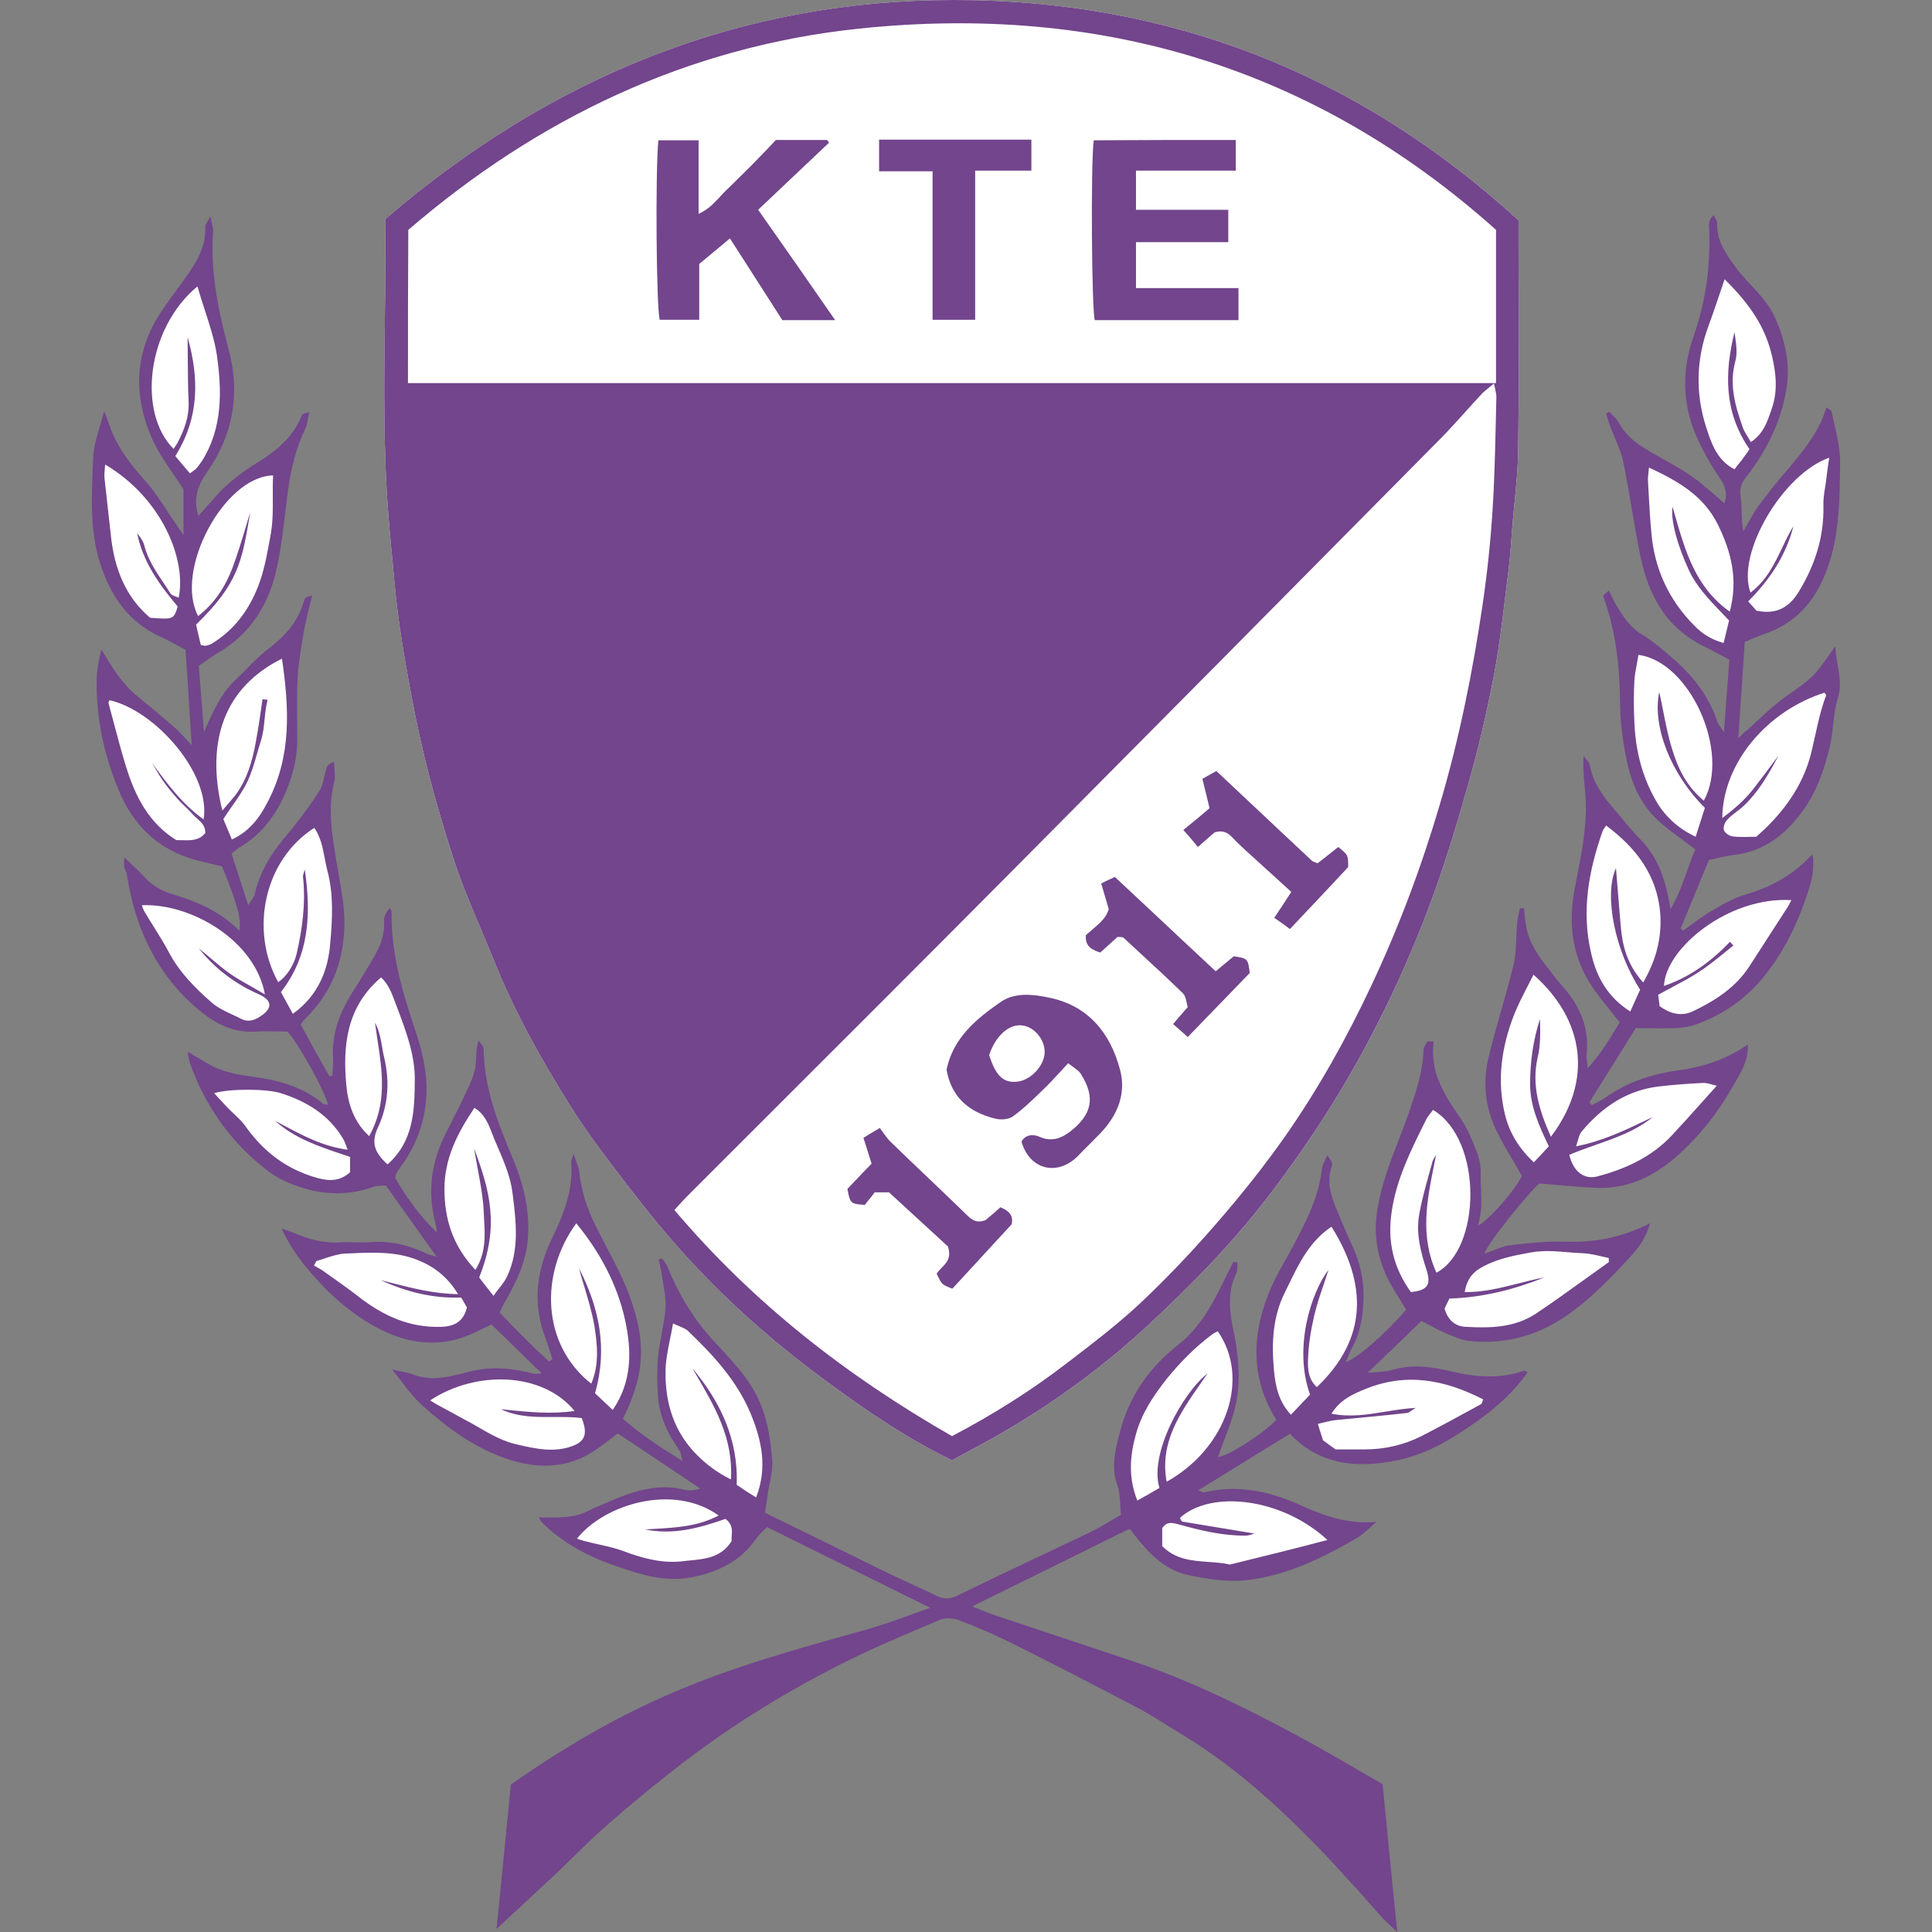
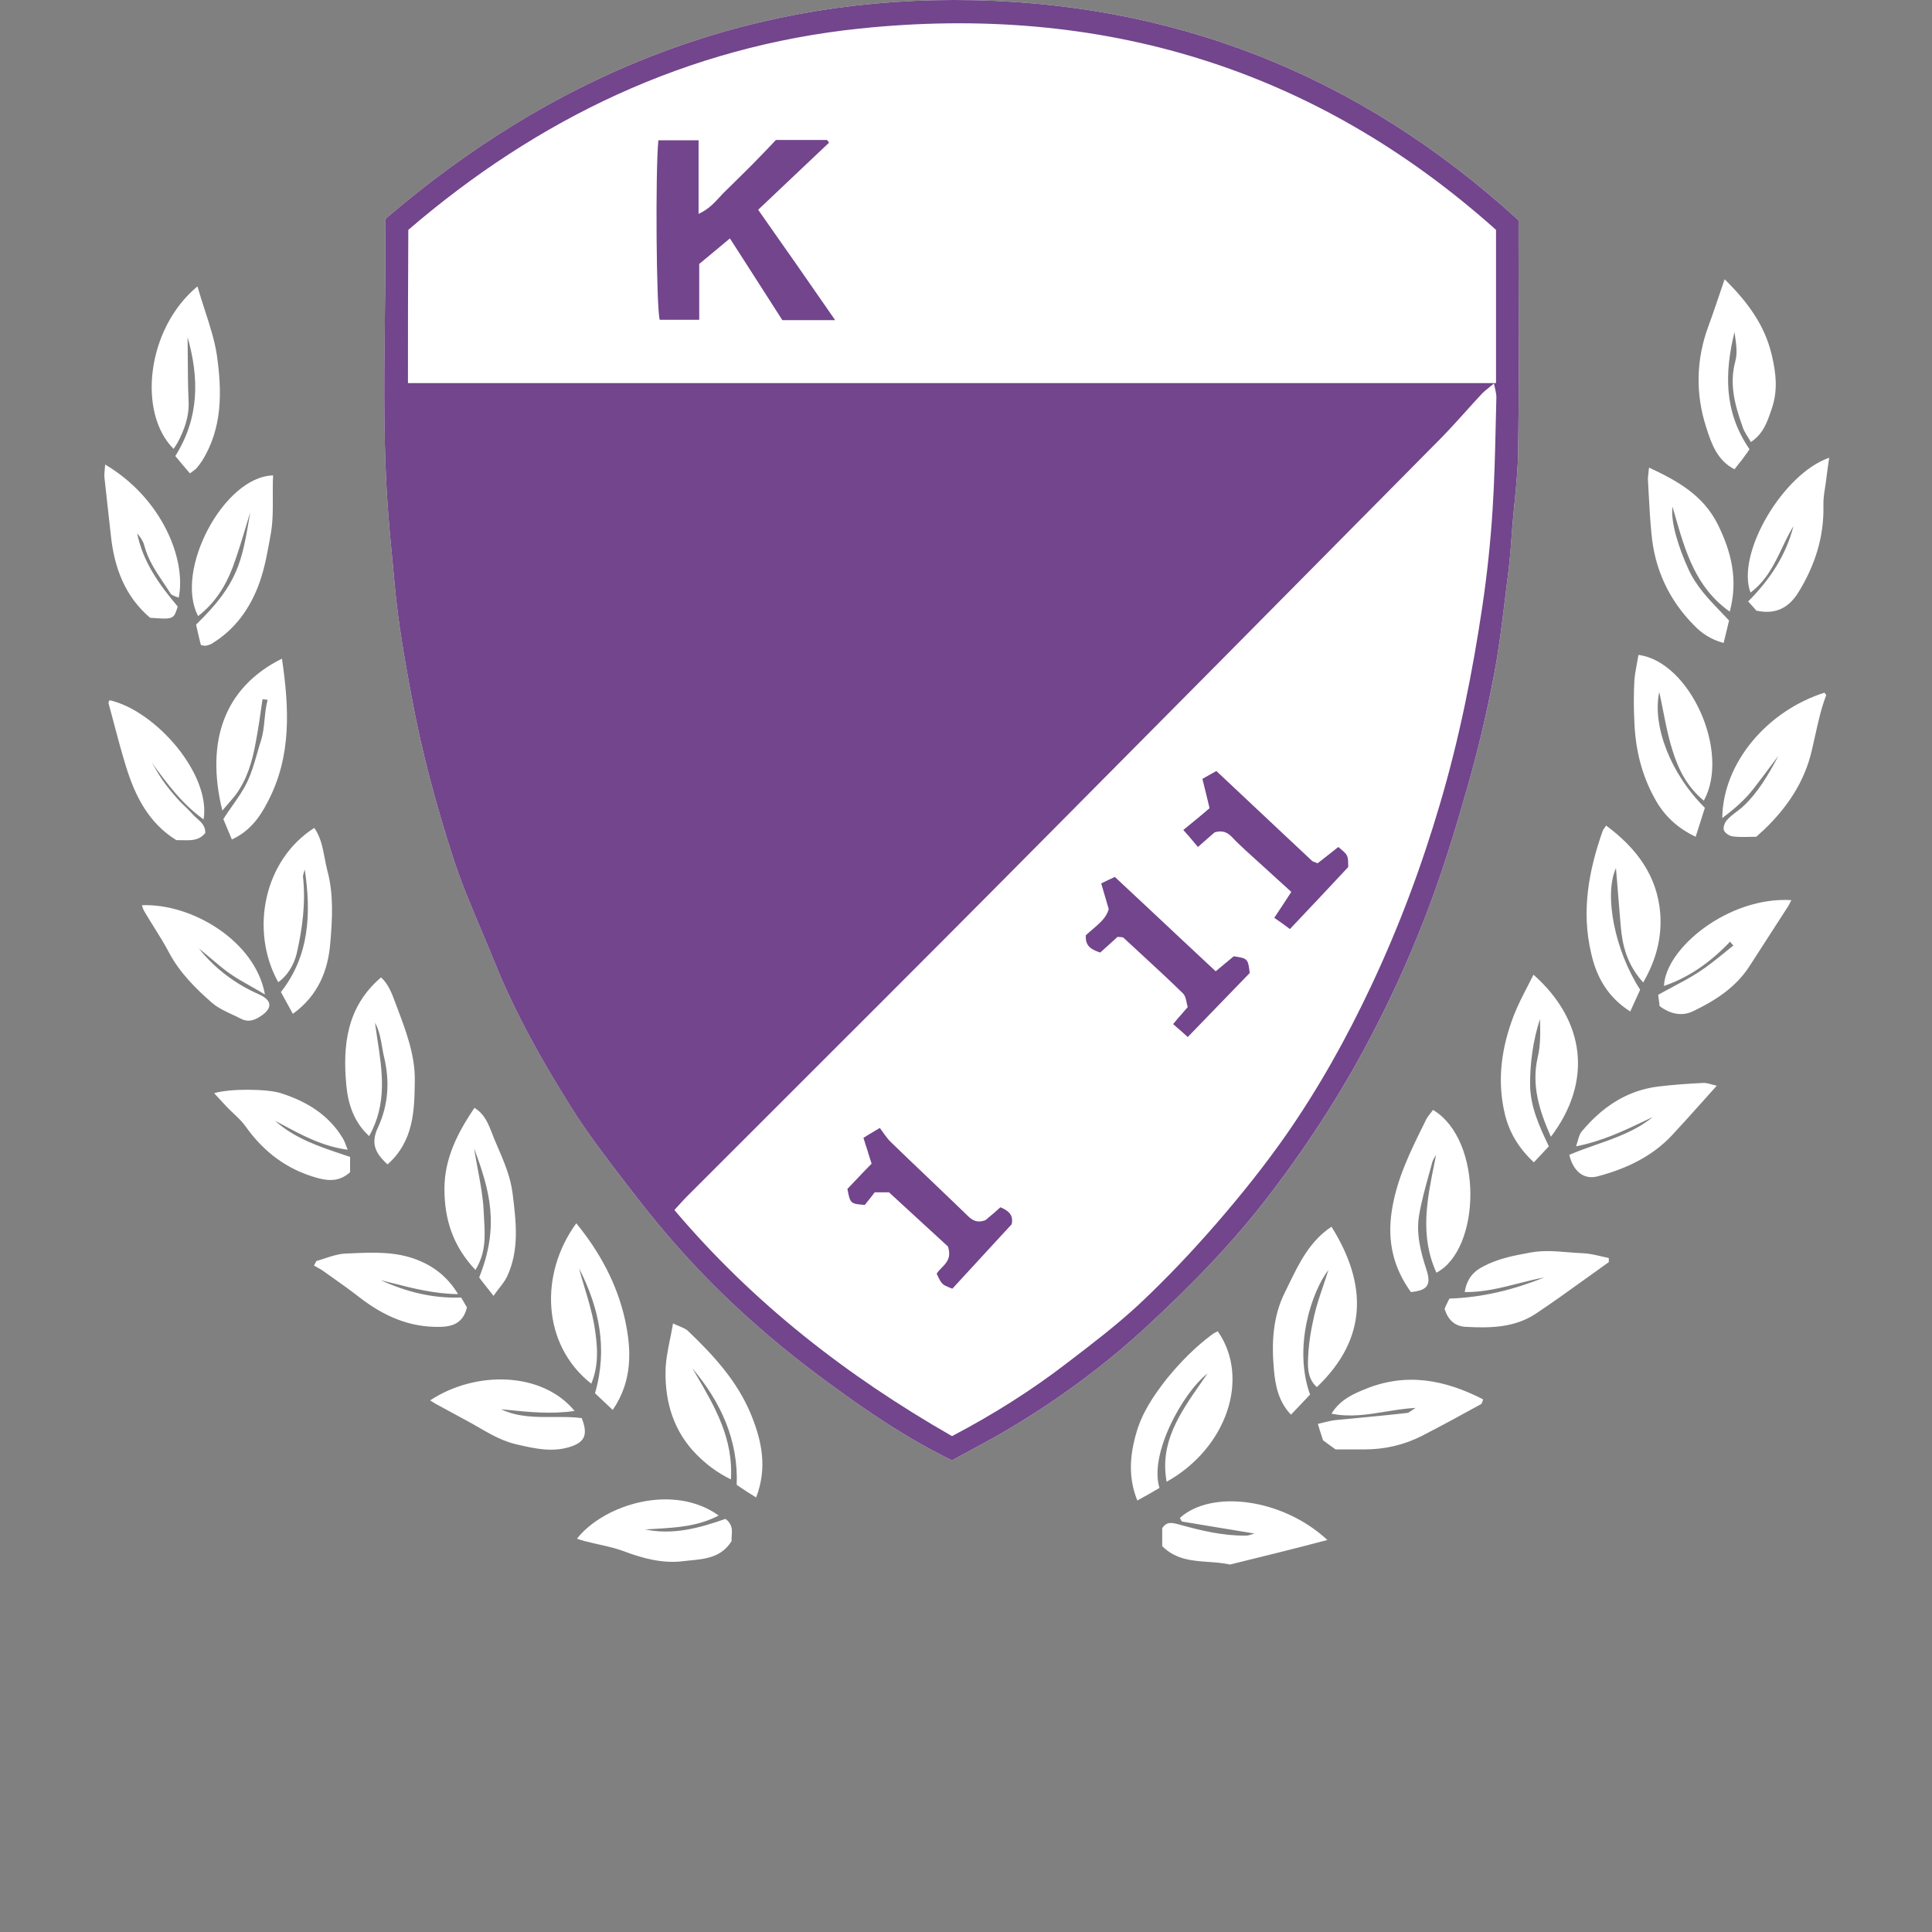
<svg xmlns="http://www.w3.org/2000/svg" width="50" height="50" viewBox="0 0 50 50" fill="none">
  <rect x="0" y="0" width="50" height="50" fill="#808080" stroke="none" />
  <path fill-rule="evenodd" clip-rule="evenodd" d="M9.995 5.65C14.244 2.01 19.11 0 24.691 0C30.254 0 35.138 1.895 39.299 5.702V6.35L39.302 7.679C39.306 9 39.31 10.321 39.291 11.643C39.285 12.108 39.239 12.573 39.194 13.036L39.194 13.042L39.166 13.334C39.157 13.423 39.149 13.512 39.142 13.6L39.132 13.723C39.105 14.084 39.079 14.446 39.035 14.807L39 15.081L38.953 15.468L38.952 15.473C38.871 16.141 38.79 16.807 38.665 17.469C38.48 18.447 38.25 19.416 37.977 20.368C37.677 21.426 37.36 22.475 36.972 23.497C36.584 24.52 36.143 25.533 35.641 26.512C34.856 28.063 33.922 29.526 32.864 30.91C31.894 32.188 30.774 33.316 29.61 34.391C28.447 35.457 27.16 36.383 25.784 37.167C25.484 37.335 25.184 37.497 24.88 37.662L24.638 37.793C23.519 37.247 22.505 36.568 21.508 35.836C20.186 34.876 18.952 33.809 17.841 32.602C17.259 31.976 16.721 31.306 16.201 30.628C15.707 29.984 15.214 29.341 14.782 28.653C14.032 27.463 13.345 26.238 12.816 24.934C12.701 24.648 12.581 24.364 12.46 24.08C12.202 23.471 11.944 22.862 11.74 22.237C11.29 20.853 10.911 19.443 10.647 18.006C10.471 17.055 10.303 16.103 10.215 15.133C10.162 14.516 10.091 13.89 10.047 13.273C9.921 11.629 9.941 9.982 9.96 8.333C9.97 7.444 9.98 6.556 9.968 5.667C9.977 5.685 9.986 5.667 9.995 5.65Z" fill="white" />
-   <path fill-rule="evenodd" clip-rule="evenodd" d="M26.904 29.42C26.763 29.358 26.551 29.341 26.436 29.544C26.639 30.257 27.336 30.451 27.873 29.94C27.934 29.877 27.996 29.814 28.058 29.751L28.235 29.575C28.321 29.488 28.407 29.402 28.491 29.314C28.931 28.847 29.152 28.292 28.984 27.675C28.729 26.723 28.155 26.018 27.133 25.815C26.718 25.727 26.26 25.683 25.899 25.93C25.264 26.37 24.664 26.864 24.497 27.684C24.62 28.398 25.079 28.777 25.731 28.944C25.881 28.988 26.093 28.979 26.216 28.891C26.469 28.709 26.695 28.491 26.917 28.276L26.992 28.204C27.151 28.052 27.305 27.884 27.473 27.702C27.528 27.642 27.585 27.58 27.644 27.516C27.692 27.555 27.737 27.587 27.779 27.617C27.861 27.676 27.93 27.725 27.971 27.79C28.349 28.389 28.279 28.838 27.68 29.297C27.468 29.455 27.212 29.561 26.904 29.42ZM26.339 27.992C25.978 28.036 25.775 27.86 25.599 27.305C25.766 26.802 26.119 26.494 26.454 26.538C26.763 26.573 27.027 26.89 27.036 27.208C27.045 27.56 26.692 27.948 26.339 27.992Z" fill="#72458C" />
  <path d="M23.007 30.857H22.637C22.609 30.893 22.581 30.931 22.552 30.969C22.496 31.041 22.439 31.113 22.381 31.183C22.011 31.156 22.002 31.148 21.931 30.769C21.996 30.701 22.061 30.633 22.126 30.564C22.265 30.417 22.407 30.267 22.557 30.116C22.53 30.027 22.502 29.94 22.474 29.854L22.457 29.798L22.398 29.614L22.383 29.565L22.346 29.447C22.449 29.382 22.534 29.331 22.642 29.267L22.769 29.191C22.857 29.305 22.936 29.438 23.042 29.544C23.202 29.699 23.363 29.854 23.523 30.008C23.687 30.165 23.852 30.322 24.016 30.478L24.036 30.497C24.244 30.695 24.451 30.893 24.659 31.093C24.784 31.213 24.91 31.334 25.035 31.456C25.158 31.579 25.281 31.659 25.502 31.579L25.581 31.513C25.678 31.431 25.787 31.341 25.89 31.244C26.11 31.333 26.234 31.456 26.181 31.685L25.706 32.2C25.351 32.586 24.994 32.973 24.647 33.351L24.58 33.325L24.558 33.316L24.531 33.305C24.469 33.279 24.428 33.257 24.395 33.227C24.342 33.178 24.309 33.108 24.241 32.963C24.25 32.949 24.26 32.934 24.27 32.921C24.279 32.91 24.287 32.899 24.296 32.889L24.32 32.863C24.336 32.845 24.353 32.828 24.37 32.81C24.497 32.681 24.628 32.546 24.532 32.258C24.281 32.027 24.015 31.782 23.734 31.525C23.501 31.311 23.259 31.088 23.007 30.857Z" fill="#72458C" />
  <path d="M28.499 22.863C28.561 23.074 28.614 23.259 28.693 23.524C28.645 23.737 28.458 23.896 28.265 24.06C28.21 24.107 28.155 24.154 28.103 24.202C28.076 24.502 28.27 24.581 28.473 24.652C28.64 24.502 28.79 24.37 28.922 24.246C28.968 24.251 29.004 24.251 29.032 24.254C29.053 24.257 29.07 24.261 29.081 24.273C29.218 24.4 29.355 24.526 29.492 24.653L29.521 24.679L29.528 24.686L29.531 24.689L29.532 24.69C29.896 25.025 30.26 25.361 30.615 25.709C30.675 25.769 30.694 25.866 30.712 25.952L30.712 25.954C30.72 25.994 30.728 26.032 30.739 26.062C30.675 26.136 30.619 26.201 30.566 26.262L30.491 26.347C30.446 26.399 30.403 26.45 30.36 26.503L30.449 26.581C30.554 26.672 30.649 26.755 30.739 26.838C31.303 26.256 31.823 25.718 32.343 25.181C32.299 24.811 32.29 24.802 31.929 24.749C31.854 24.81 31.779 24.873 31.698 24.941C31.626 25.002 31.549 25.066 31.462 25.137C31.159 24.855 30.859 24.575 30.561 24.295C29.99 23.76 29.425 23.228 28.852 22.695L28.818 22.711C28.718 22.757 28.626 22.799 28.499 22.863Z" fill="#72458C" />
  <path d="M31.435 21.541L31.322 21.639C31.267 21.687 31.212 21.734 31.154 21.786C31.107 21.827 31.057 21.871 31.003 21.92C30.932 21.833 30.866 21.755 30.794 21.672L30.724 21.591C30.692 21.555 30.659 21.518 30.624 21.479L30.731 21.392C30.806 21.331 30.879 21.272 30.951 21.212C31.07 21.115 31.187 21.017 31.303 20.915C31.241 20.65 31.188 20.439 31.118 20.157C31.215 20.104 31.347 20.025 31.479 19.954C31.78 20.236 32.074 20.513 32.365 20.786L33.131 21.506C33.404 21.763 33.675 22.017 33.948 22.272C33.983 22.307 34.053 22.316 34.098 22.343C34.173 22.285 34.248 22.227 34.321 22.169C34.427 22.086 34.531 22.003 34.635 21.92C34.767 22.029 34.831 22.081 34.862 22.149C34.891 22.213 34.891 22.29 34.891 22.44C34.389 22.977 33.877 23.524 33.383 24.044C33.242 23.938 33.11 23.841 32.978 23.753C33.145 23.506 33.269 23.312 33.419 23.083C33.157 22.844 32.902 22.612 32.65 22.383L32.237 22.008C32.123 21.902 31.999 21.787 31.893 21.673C31.77 21.541 31.638 21.479 31.435 21.541Z" fill="#72458C" />
  <path d="M20.411 4.681L20.456 4.638C20.793 4.319 21.124 4.004 21.455 3.693C21.438 3.666 21.42 3.64 21.402 3.622H20.08C20.021 3.686 19.962 3.749 19.902 3.811C19.844 3.872 19.786 3.932 19.727 3.993L19.643 4.079C19.573 4.15 19.504 4.221 19.436 4.292C19.33 4.394 19.226 4.498 19.122 4.602C19.019 4.705 18.916 4.808 18.81 4.909C18.747 4.968 18.688 5.032 18.629 5.096C18.482 5.256 18.329 5.422 18.079 5.535V3.631H17.038C16.959 4.46 16.985 7.985 17.074 8.276H18.096V6.831C18.361 6.61 18.608 6.408 18.89 6.17L19.248 6.726C19.593 7.263 19.925 7.779 20.247 8.285H21.614C20.944 7.315 20.291 6.381 19.621 5.429C19.89 5.176 20.153 4.927 20.411 4.681Z" fill="#72458C" />
-   <path d="M31.982 3.622V4.416H29.399V5.429H31.788V6.267H29.399V7.456H32.052V8.285H28.332C28.253 7.985 28.226 4.292 28.305 3.631C29.513 3.622 30.721 3.622 31.982 3.622Z" fill="#72458C" />
-   <path d="M22.751 3.614V4.433H24.135V8.276H25.237V4.416H26.692V3.614H22.751Z" fill="#72458C" />
  <path fill-rule="evenodd" clip-rule="evenodd" d="M9.994 5.65C14.243 2.01 19.11 0 24.691 0C30.254 0 35.138 1.895 39.299 5.702V6.35L39.302 7.679C39.306 9 39.309 10.321 39.29 11.643C39.284 12.108 39.239 12.573 39.194 13.036L39.193 13.042L39.165 13.334C39.157 13.423 39.149 13.512 39.141 13.6L39.132 13.723C39.105 14.084 39.079 14.446 39.035 14.807L39 15.081L38.953 15.468L38.952 15.473C38.871 16.141 38.79 16.807 38.664 17.469C38.479 18.447 38.25 19.416 37.977 20.368C37.677 21.426 37.359 22.475 36.972 23.497C36.584 24.52 36.143 25.533 35.64 26.512C34.856 28.063 33.921 29.526 32.863 30.91C31.893 32.188 30.774 33.316 29.61 34.391C28.446 35.457 27.159 36.383 25.784 37.167C25.484 37.335 25.184 37.497 24.879 37.662L24.638 37.793C23.518 37.247 22.504 36.568 21.508 35.836C20.186 34.876 18.951 33.809 17.841 32.602C17.259 31.976 16.721 31.306 16.201 30.628C15.707 29.984 15.213 29.341 14.781 28.653C14.032 27.463 13.344 26.238 12.815 24.934C12.7 24.648 12.58 24.364 12.46 24.08C12.202 23.471 11.944 22.862 11.74 22.237C11.29 20.853 10.911 19.443 10.647 18.006C10.47 17.055 10.303 16.103 10.215 15.133C10.162 14.516 10.091 13.89 10.047 13.273C9.921 11.629 9.94 9.982 9.959 8.333C9.97 7.444 9.98 6.556 9.968 5.667C9.977 5.685 9.985 5.667 9.994 5.65ZM24.638 37.167C25.696 36.612 26.692 35.986 27.618 35.272C28.252 34.788 28.887 34.303 29.469 33.765C30.174 33.104 30.835 32.408 31.47 31.676C32.105 30.945 32.713 30.187 33.269 29.394C34.124 28.169 34.847 26.873 35.482 25.524C36.205 23.991 36.795 22.413 37.271 20.791C37.765 19.117 38.109 17.407 38.365 15.68C38.488 14.851 38.576 14.014 38.629 13.176C38.675 12.454 38.692 11.732 38.709 11.006C38.714 10.767 38.719 10.526 38.726 10.286C38.726 10.269 38.725 10.252 38.724 10.235C38.722 10.218 38.72 10.2 38.717 10.182C38.714 10.163 38.71 10.143 38.706 10.121C38.695 10.068 38.681 10.005 38.664 9.924C38.622 9.96 38.583 9.991 38.546 10.02L38.544 10.023C38.505 10.053 38.47 10.082 38.437 10.11C38.386 10.153 38.342 10.195 38.303 10.242C38.177 10.377 38.053 10.515 37.929 10.653C37.721 10.883 37.513 11.114 37.298 11.334C33.516 15.159 29.733 18.976 25.943 22.792C23.912 24.836 21.87 26.875 19.831 28.912C19.152 29.59 18.474 30.267 17.797 30.945C17.673 31.068 17.567 31.192 17.453 31.315C19.498 33.73 21.914 35.607 24.638 37.167ZM10.558 9.915H38.717V5.949C34.018 1.745 28.473 0.088 22.24 0.74C17.788 1.207 13.918 3.067 10.567 5.949C10.558 7.307 10.558 8.593 10.558 9.915Z" fill="#72458C" />
-   <path fill-rule="evenodd" clip-rule="evenodd" d="M37.104 26.952C36.998 27.728 37.368 28.327 37.783 28.918C37.959 29.173 38.091 29.482 38.206 29.773C38.285 29.966 38.329 30.196 38.321 30.407C38.319 30.465 38.32 30.523 38.321 30.58L38.323 30.642L38.325 30.694L38.328 30.774C38.342 31.087 38.355 31.404 38.241 31.72C38.514 31.606 39.22 30.786 39.387 30.434C39.34 30.348 39.292 30.265 39.243 30.183L39.142 30.011C38.967 29.714 38.797 29.428 38.664 29.12C38.426 28.565 38.382 27.957 38.523 27.366C38.619 26.968 38.731 26.573 38.844 26.178C38.96 25.769 39.077 25.359 39.176 24.943C39.226 24.731 39.234 24.509 39.242 24.288L39.242 24.282C39.246 24.154 39.251 24.027 39.264 23.903C39.273 23.77 39.308 23.638 39.334 23.506H39.44C39.458 23.656 39.467 23.806 39.493 23.947C39.564 24.405 39.828 24.766 40.11 25.119C40.138 25.154 40.166 25.19 40.194 25.226L40.202 25.237L40.211 25.249C40.284 25.344 40.358 25.44 40.436 25.524C40.886 26.027 41.133 26.591 41.062 27.278C41.057 27.335 41.064 27.394 41.072 27.467C41.078 27.52 41.085 27.579 41.089 27.648C41.405 27.301 41.62 26.948 41.829 26.605L41.918 26.459C41.844 26.365 41.772 26.276 41.703 26.19L41.662 26.139C41.565 26.017 41.471 25.9 41.38 25.78C40.736 24.969 40.56 24.052 40.745 23.039L40.776 22.879L40.803 22.741L40.803 22.74C40.947 22.013 41.089 21.288 41.027 20.536L41.017 20.417L41.011 20.358L41.011 20.354L41.01 20.349C40.986 20.094 40.962 19.836 40.983 19.566C41.001 19.594 41.024 19.62 41.047 19.645L41.049 19.648C41.06 19.66 41.071 19.672 41.081 19.684C41.109 19.718 41.133 19.754 41.142 19.796C41.239 20.324 41.565 20.703 41.9 21.091C41.991 21.2 42.082 21.312 42.175 21.421C42.263 21.523 42.353 21.623 42.447 21.717C42.914 22.193 43.117 22.783 43.231 23.532C43.434 23.189 43.554 22.849 43.669 22.521L43.671 22.517C43.736 22.334 43.799 22.155 43.875 21.981C43.767 21.899 43.661 21.821 43.557 21.744C43.374 21.609 43.197 21.479 43.028 21.338C42.508 20.915 42.235 20.333 42.103 19.699C41.997 19.187 41.926 18.667 41.926 18.147C41.918 17.213 41.812 16.305 41.486 15.415C41.53 15.38 41.574 15.336 41.636 15.283L41.678 15.37C41.719 15.454 41.754 15.527 41.794 15.6L41.815 15.635C41.993 15.932 42.168 16.225 42.491 16.42C42.804 16.611 43.092 16.863 43.37 17.107L43.371 17.108L43.381 17.116C43.857 17.548 44.245 18.059 44.448 18.685C44.459 18.724 44.484 18.759 44.525 18.817L44.554 18.858C44.572 18.884 44.592 18.914 44.615 18.949C44.668 18.262 44.712 17.663 44.756 17.072C44.518 16.949 44.333 16.843 44.139 16.746C43.143 16.279 42.667 15.433 42.455 14.402C42.371 13.992 42.301 13.58 42.23 13.168C42.209 13.043 42.188 12.918 42.166 12.793L42.144 12.667L42.123 12.55C42.086 12.344 42.048 12.139 42.006 11.934C41.959 11.722 41.872 11.518 41.786 11.315L41.783 11.307C41.741 11.208 41.699 11.108 41.662 11.008C41.627 10.902 41.591 10.797 41.565 10.7C41.591 10.682 41.618 10.673 41.644 10.656C41.656 10.668 41.668 10.681 41.68 10.693C41.694 10.708 41.709 10.723 41.724 10.737L41.746 10.759C41.763 10.776 41.78 10.793 41.797 10.811C41.827 10.843 41.855 10.877 41.879 10.914C41.89 10.93 41.9 10.947 41.909 10.964C42.094 11.299 42.385 11.502 42.702 11.687C42.811 11.751 42.921 11.812 43.031 11.875C43.288 12.019 43.546 12.164 43.787 12.33C43.976 12.462 44.154 12.617 44.336 12.774C44.395 12.826 44.455 12.878 44.516 12.929C44.555 12.962 44.594 12.994 44.633 13.027C44.686 12.824 44.686 12.63 44.536 12.418C44.289 12.048 44.06 11.661 43.884 11.246C43.531 10.418 43.531 9.545 43.831 8.699C44.139 7.827 44.263 6.928 44.236 6.002C44.236 5.87 44.183 5.711 44.351 5.57L44.362 5.591L44.37 5.606L44.391 5.644C44.418 5.692 44.439 5.728 44.439 5.764C44.421 6.222 44.659 6.557 44.906 6.901C44.999 7.029 45.103 7.147 45.21 7.264C45.244 7.301 45.278 7.338 45.313 7.375C45.557 7.638 45.801 7.9 45.947 8.241C46.202 8.831 46.343 9.422 46.229 10.092C46.079 10.955 45.709 11.678 45.188 12.348C45.065 12.507 45.012 12.639 45.047 12.859C45.067 12.986 45.071 13.117 45.075 13.25V13.254C45.079 13.415 45.084 13.581 45.118 13.749C45.162 13.676 45.204 13.601 45.246 13.526C45.33 13.375 45.414 13.224 45.514 13.088C45.726 12.797 45.955 12.515 46.193 12.233L46.246 12.172C46.66 11.681 47.074 11.193 47.269 10.541C47.289 10.558 47.311 10.572 47.332 10.585C47.366 10.606 47.396 10.625 47.401 10.647C47.423 10.757 47.448 10.866 47.473 10.974L47.474 10.982C47.548 11.306 47.622 11.628 47.622 11.969L47.621 12.055C47.612 12.889 47.604 13.707 47.357 14.516C47.075 15.433 46.564 16.111 45.629 16.42C45.493 16.468 45.365 16.523 45.204 16.592L45.153 16.614C45.127 17.01 45.1 17.416 45.074 17.821C45.047 18.227 45.021 18.623 44.986 19.108C45.1 18.994 45.153 18.941 45.215 18.896C45.308 18.814 45.399 18.728 45.491 18.643C45.562 18.576 45.634 18.51 45.706 18.444C45.788 18.37 45.871 18.297 45.955 18.227C46.037 18.16 46.122 18.096 46.208 18.034C46.256 18 46.304 17.966 46.352 17.932C46.536 17.803 46.719 17.674 46.881 17.522C47.035 17.379 47.158 17.205 47.291 17.014L47.293 17.012C47.357 16.92 47.424 16.825 47.498 16.728C47.504 16.894 47.532 17.05 47.559 17.204C47.609 17.493 47.658 17.772 47.56 18.077C47.492 18.296 47.467 18.526 47.441 18.756C47.421 18.942 47.401 19.129 47.357 19.311C47.216 19.901 47.022 20.483 46.661 20.977C46.22 21.585 45.664 22.034 44.889 22.122C44.686 22.149 44.492 22.202 44.227 22.255L44.008 22.787C43.844 23.188 43.672 23.607 43.496 24.026L43.557 24.088C43.624 24.04 43.691 23.991 43.757 23.941L43.792 23.916C43.844 23.878 43.895 23.839 43.948 23.802C44.036 23.738 44.126 23.677 44.219 23.62L44.265 23.592L44.307 23.568C44.589 23.4 44.88 23.233 45.197 23.145C45.849 22.951 46.423 22.634 46.907 22.105C46.981 22.547 46.849 22.921 46.724 23.276L46.696 23.356C46.484 23.956 46.202 24.529 45.823 25.049C45.321 25.745 44.677 26.238 43.875 26.52C43.716 26.573 43.54 26.6 43.363 26.608C43.142 26.614 42.92 26.613 42.691 26.61L42.518 26.609L42.332 26.608C42.145 26.912 41.956 27.213 41.767 27.515L41.753 27.536L41.529 27.894C41.396 28.105 41.264 28.317 41.133 28.53C41.142 28.543 41.153 28.554 41.164 28.565C41.175 28.576 41.186 28.587 41.194 28.6C41.229 28.582 41.264 28.565 41.3 28.547L41.304 28.545L41.366 28.514C41.398 28.498 41.429 28.482 41.46 28.464C41.49 28.446 41.52 28.427 41.547 28.407C42.111 28.001 42.746 27.798 43.434 27.701C44.06 27.613 44.668 27.428 45.233 27.032C45.256 27.398 45.093 27.681 44.939 27.95L44.897 28.024L44.88 28.054C44.501 28.741 44.016 29.367 43.425 29.896C42.834 30.425 42.156 30.769 41.344 30.742C41.236 30.738 41.127 30.732 41.017 30.725L40.913 30.718L40.785 30.708C40.633 30.696 40.479 30.683 40.32 30.668L40.315 30.668L40.062 30.646L39.846 30.628C39.643 30.76 38.497 32.17 38.417 32.443C38.454 32.431 38.489 32.418 38.525 32.405C38.561 32.391 38.597 32.377 38.633 32.364C38.792 32.302 38.949 32.241 39.114 32.223C39.572 32.17 40.04 32.117 40.507 32.135C41.265 32.161 41.971 32.029 42.702 31.659C42.596 32.055 42.376 32.329 42.156 32.566C41.636 33.122 41.115 33.668 40.48 34.091C39.722 34.594 38.894 34.805 37.994 34.7C37.8 34.673 37.606 34.585 37.421 34.506C37.295 34.453 37.172 34.388 37.046 34.321C36.961 34.276 36.875 34.231 36.787 34.188C36.337 34.62 35.887 35.052 35.394 35.528C35.477 35.519 35.556 35.514 35.63 35.509C35.775 35.5 35.903 35.492 36.02 35.457C36.531 35.299 37.033 35.369 37.527 35.484C38.171 35.642 38.805 35.695 39.44 35.475C39.458 35.466 39.493 35.493 39.537 35.51C39.07 36.18 38.444 36.656 37.774 37.088C37.289 37.405 36.769 37.661 36.196 37.784C35.156 38.005 34.168 37.934 33.383 37.106C32.599 37.59 31.823 38.066 31.012 38.569C31.022 38.572 31.031 38.575 31.04 38.579L31.064 38.589L31.089 38.6C31.124 38.616 31.149 38.627 31.171 38.621C32.061 38.41 32.899 38.604 33.701 38.974C34.3 39.247 34.918 39.45 35.623 39.388C35.564 39.436 35.507 39.487 35.45 39.538C35.327 39.648 35.203 39.76 35.059 39.838C34.203 40.331 33.331 40.754 32.334 40.887C31.788 40.957 31.268 40.869 30.756 40.763C30.166 40.64 29.742 40.217 29.381 39.75C29.346 39.706 29.31 39.653 29.275 39.609C29.266 39.6 29.249 39.591 29.213 39.573C28.752 39.801 28.289 40.03 27.822 40.261L27.784 40.28L27.696 40.323C26.867 40.733 26.026 41.148 25.158 41.574C25.195 41.588 25.23 41.602 25.265 41.616L25.415 41.676C25.532 41.724 25.639 41.767 25.749 41.803L29.319 42.993C30.765 43.478 32.132 44.148 33.472 44.862C34.072 45.182 34.657 45.522 35.231 45.856L35.234 45.858C35.418 45.964 35.6 46.07 35.782 46.175C35.905 47.462 36.028 48.696 36.161 50C36.125 49.967 36.092 49.936 36.06 49.907L36.019 49.868C35.928 49.785 35.853 49.716 35.782 49.639C35.561 49.401 35.358 49.154 35.147 48.925C35.045 48.814 34.944 48.703 34.843 48.593C34.541 48.261 34.239 47.929 33.921 47.611C32.907 46.589 31.832 45.637 30.589 44.888C30.477 44.82 30.365 44.75 30.254 44.681C29.962 44.498 29.67 44.316 29.363 44.157C28.27 43.584 27.177 43.02 26.075 42.473C25.66 42.27 25.237 42.085 24.805 41.927C24.655 41.874 24.453 41.865 24.312 41.927C23.43 42.297 22.549 42.667 21.702 43.099C20.195 43.866 18.758 44.765 17.426 45.813C16.545 46.51 15.681 47.215 14.887 48.008C14.44 48.449 13.977 48.877 13.506 49.312C13.289 49.513 13.07 49.715 12.851 49.921C12.908 49.343 12.965 48.771 13.022 48.198C13.088 47.531 13.155 46.862 13.221 46.184C14.517 45.276 15.892 44.456 17.373 43.822C18.951 43.14 20.602 42.68 22.256 42.22L22.425 42.173C22.82 42.06 23.207 41.921 23.597 41.78L23.603 41.778L23.605 41.777L23.854 41.687L23.954 41.651L24.074 41.609L23.154 41.156C22.055 40.613 20.961 40.072 19.851 39.52C19.817 39.555 19.776 39.592 19.734 39.633L19.713 39.654C19.701 39.665 19.69 39.677 19.679 39.689L19.652 39.718C19.625 39.748 19.6 39.779 19.577 39.811C19.172 40.393 18.616 40.675 17.92 40.816C17.223 40.957 16.606 40.754 15.98 40.543C15.249 40.296 14.57 39.944 14.014 39.388C14.009 39.383 14.004 39.377 13.999 39.368L13.987 39.347L13.985 39.344L13.984 39.342L13.975 39.325C13.967 39.311 13.957 39.294 13.944 39.274C13.979 39.273 14.014 39.273 14.048 39.273L14.18 39.272C14.545 39.273 14.894 39.273 15.213 39.106C15.385 39.017 15.57 38.946 15.751 38.868L15.791 38.85L15.848 38.824C16.456 38.569 17.074 38.384 17.735 38.56L17.74 38.561L17.753 38.565C17.761 38.567 17.77 38.568 17.779 38.569C17.792 38.57 17.805 38.571 17.818 38.571C17.833 38.571 17.849 38.57 17.864 38.57L17.876 38.569C17.888 38.569 17.899 38.569 17.911 38.569C17.952 38.569 17.994 38.558 18.06 38.541L18.123 38.525C17.857 38.347 17.596 38.172 17.339 37.999L17.251 37.94L17.241 37.933L17.229 37.925C16.81 37.643 16.399 37.367 15.989 37.097C15.787 37.255 15.61 37.388 15.434 37.511C14.676 38.04 13.847 38.022 13.027 37.723C12.225 37.432 11.546 36.929 10.92 36.365C10.735 36.199 10.579 35.996 10.407 35.773C10.324 35.666 10.238 35.554 10.144 35.44C10.234 35.462 10.313 35.478 10.385 35.492C10.516 35.519 10.62 35.541 10.717 35.581C11.164 35.745 11.593 35.638 12.018 35.532L12.021 35.531C12.098 35.512 12.174 35.493 12.251 35.475C12.789 35.352 13.283 35.422 13.794 35.546C13.873 35.563 13.953 35.546 14.023 35.546C13.805 35.337 13.589 35.125 13.371 34.912C13.158 34.702 12.941 34.49 12.718 34.276C12.661 34.302 12.598 34.334 12.53 34.367L12.525 34.37C12.363 34.45 12.175 34.544 11.978 34.611C11.237 34.867 10.514 34.743 9.836 34.4C9.227 34.091 8.689 33.651 8.231 33.148C7.87 32.761 7.535 32.337 7.288 31.791C7.42 31.844 7.508 31.861 7.596 31.905C7.975 32.064 8.354 32.179 8.778 32.152C8.903 32.144 9.031 32.147 9.16 32.15C9.311 32.154 9.463 32.158 9.615 32.144C10.127 32.108 10.594 32.232 11.043 32.443C11.053 32.449 11.062 32.453 11.074 32.458C11.086 32.462 11.099 32.467 11.115 32.471L11.148 32.481L11.172 32.487L11.223 32.501C11.245 32.507 11.271 32.514 11.299 32.523C11.033 32.146 10.784 31.799 10.54 31.457L10.216 31.005L9.986 30.68C9.88 30.689 9.756 30.68 9.659 30.716C9.06 30.936 8.451 30.927 7.861 30.751C7.499 30.645 7.12 30.469 6.829 30.222C5.912 29.491 5.295 28.574 4.916 27.516C4.904 27.479 4.895 27.442 4.887 27.398L4.881 27.364L4.876 27.337L4.873 27.323C4.868 27.291 4.862 27.257 4.854 27.217C5.066 27.34 5.225 27.437 5.375 27.525C5.75 27.752 6.168 27.812 6.583 27.872L6.741 27.895C7.341 27.992 7.887 28.169 8.363 28.565C8.39 28.592 8.443 28.583 8.487 28.592C8.451 28.318 7.72 26.988 7.438 26.697C7.358 26.697 7.274 26.695 7.188 26.693C7.009 26.689 6.82 26.685 6.635 26.697C6.036 26.741 5.56 26.485 5.128 26.124C4.052 25.216 3.497 24.017 3.285 22.642L3.284 22.634L3.281 22.619C3.28 22.613 3.278 22.607 3.276 22.601L3.271 22.586L3.267 22.575C3.261 22.559 3.254 22.544 3.248 22.528L3.244 22.521L3.231 22.489C3.227 22.479 3.223 22.469 3.22 22.459C3.218 22.453 3.216 22.446 3.215 22.44C3.206 22.387 3.215 22.334 3.215 22.184C3.243 22.212 3.271 22.239 3.297 22.265C3.344 22.311 3.389 22.353 3.432 22.394C3.471 22.431 3.509 22.466 3.545 22.501C3.61 22.563 3.67 22.623 3.726 22.686C3.92 22.898 4.149 23.039 4.414 23.127C5.075 23.321 5.692 23.577 6.194 24.088C6.256 23.797 6.124 23.33 5.745 22.422L5.559 22.378C5.394 22.339 5.223 22.299 5.057 22.255C4.096 21.99 3.453 21.364 3.074 20.457C2.695 19.549 2.492 18.606 2.501 17.627C2.501 17.354 2.553 17.09 2.624 16.808L2.638 16.831C2.897 17.263 3.151 17.686 3.541 18.006C3.876 18.28 4.211 18.562 4.537 18.844C4.623 18.918 4.698 19 4.791 19.102C4.84 19.156 4.895 19.216 4.96 19.284C4.907 18.403 4.854 17.601 4.802 16.817C4.762 16.796 4.724 16.776 4.688 16.756L4.562 16.688C4.428 16.614 4.305 16.547 4.176 16.49C3.329 16.111 2.853 15.415 2.589 14.569C2.332 13.758 2.367 12.912 2.402 12.075L2.412 11.828C2.424 11.577 2.497 11.329 2.579 11.053C2.617 10.922 2.658 10.785 2.695 10.638C2.756 10.797 2.783 10.867 2.809 10.938C2.994 11.52 3.347 11.987 3.752 12.436C3.967 12.675 4.143 12.944 4.319 13.212L4.321 13.215L4.323 13.217C4.369 13.288 4.416 13.359 4.463 13.43C4.493 13.475 4.524 13.52 4.555 13.564C4.599 13.635 4.643 13.697 4.749 13.846V12.665L4.699 12.588L4.643 12.503C4.589 12.422 4.535 12.343 4.481 12.264C4.27 11.954 4.062 11.651 3.92 11.317C3.453 10.233 3.479 9.14 4.14 8.117C4.292 7.882 4.461 7.652 4.629 7.424L4.766 7.236C5.066 6.822 5.339 6.399 5.313 5.852C5.313 5.82 5.333 5.788 5.366 5.733L5.367 5.732L5.39 5.695C5.406 5.667 5.425 5.635 5.445 5.597C5.46 5.677 5.474 5.739 5.486 5.791C5.504 5.864 5.516 5.915 5.516 5.967C5.436 7.025 5.648 8.038 5.921 9.06C6.221 10.18 6.036 11.246 5.366 12.207C5.128 12.542 4.987 12.894 5.137 13.353C5.278 13.185 5.41 13.044 5.542 12.894C5.859 12.524 6.239 12.233 6.653 11.978C7.155 11.669 7.596 11.308 7.817 10.735C7.823 10.717 7.857 10.707 7.912 10.692L7.941 10.683C7.96 10.678 7.98 10.672 8.002 10.665C7.992 10.71 7.985 10.754 7.978 10.796L7.976 10.805V10.807C7.957 10.917 7.94 11.018 7.896 11.105C7.658 11.608 7.526 12.136 7.455 12.683C7.428 12.881 7.404 13.08 7.38 13.279V13.281C7.327 13.727 7.273 14.174 7.182 14.613C6.988 15.591 6.512 16.402 5.613 16.913C5.596 16.923 5.58 16.933 5.564 16.943L5.529 16.965C5.485 16.994 5.442 17.024 5.397 17.055C5.321 17.109 5.24 17.168 5.145 17.231C5.172 17.564 5.198 17.9 5.224 18.238L5.278 18.941L5.324 18.838C5.528 18.388 5.728 17.945 6.08 17.61C6.178 17.517 6.274 17.421 6.369 17.324C6.547 17.143 6.726 16.962 6.926 16.808C7.341 16.49 7.684 16.138 7.843 15.627L7.855 15.592C7.869 15.549 7.884 15.505 7.905 15.477C7.923 15.459 7.953 15.449 8.001 15.433L8.038 15.421C8.052 15.417 8.066 15.412 8.081 15.406C8.002 15.724 7.922 16.015 7.87 16.305L7.869 16.309C7.798 16.722 7.728 17.135 7.702 17.548C7.683 17.913 7.687 18.283 7.69 18.651L7.692 18.825C7.693 18.914 7.693 19.002 7.693 19.09C7.702 19.637 7.561 20.148 7.332 20.642C7.076 21.179 6.724 21.62 6.203 21.928C6.142 21.964 6.089 22.017 5.992 22.087C6.056 22.294 6.123 22.498 6.193 22.712L6.196 22.722L6.203 22.743C6.273 22.957 6.346 23.181 6.424 23.427L6.436 23.407L6.45 23.384L6.466 23.36L6.476 23.345L6.505 23.303L6.506 23.301L6.521 23.279C6.529 23.269 6.536 23.258 6.542 23.248C6.566 23.212 6.584 23.179 6.591 23.145C6.715 22.598 6.988 22.131 7.349 21.699C7.676 21.311 7.984 20.906 8.258 20.483C8.33 20.377 8.36 20.242 8.39 20.107L8.391 20.105C8.408 20.027 8.426 19.949 8.451 19.875C8.469 19.813 8.522 19.76 8.645 19.716C8.645 19.751 8.647 19.787 8.65 19.823L8.652 19.856L8.655 19.896C8.665 20.018 8.675 20.142 8.645 20.254C8.483 20.904 8.586 21.545 8.689 22.186L8.698 22.246C8.72 22.384 8.744 22.522 8.769 22.661L8.77 22.668C8.837 23.041 8.903 23.417 8.91 23.788C8.936 24.784 8.619 25.665 7.887 26.379C7.88 26.385 7.873 26.392 7.867 26.399C7.856 26.411 7.846 26.425 7.835 26.441C7.821 26.461 7.804 26.485 7.781 26.512C8.019 26.952 8.266 27.402 8.522 27.851C8.527 27.851 8.533 27.851 8.538 27.85L8.549 27.849L8.562 27.847C8.57 27.845 8.578 27.844 8.586 27.843C8.591 27.843 8.596 27.842 8.601 27.842L8.607 27.752L8.609 27.729L8.615 27.647C8.617 27.61 8.619 27.573 8.62 27.535C8.622 27.488 8.622 27.44 8.619 27.393C8.575 26.723 8.822 26.141 9.174 25.595C9.275 25.437 9.376 25.276 9.473 25.114C9.556 24.978 9.636 24.841 9.712 24.705C9.862 24.44 9.959 24.149 9.941 23.832C9.933 23.718 9.994 23.603 10.091 23.497C10.109 23.532 10.135 23.568 10.135 23.603C10.118 24.634 10.391 25.604 10.717 26.573C10.876 27.049 11.017 27.534 11.035 28.054C11.061 28.829 10.849 29.517 10.409 30.143C10.373 30.189 10.34 30.238 10.309 30.288C10.286 30.324 10.263 30.361 10.241 30.398C10.239 30.4 10.238 30.402 10.238 30.405C10.237 30.409 10.237 30.415 10.237 30.424C10.237 30.438 10.237 30.46 10.232 30.495C10.514 30.971 10.849 31.465 11.308 31.897L11.305 31.873L11.305 31.87C11.3 31.838 11.296 31.805 11.291 31.772C11.286 31.739 11.28 31.707 11.273 31.676C11.052 30.857 11.158 30.064 11.546 29.314C11.593 29.22 11.641 29.126 11.689 29.031L11.691 29.027C11.813 28.787 11.935 28.546 12.048 28.301L12.084 28.225L12.084 28.223C12.17 28.037 12.257 27.851 12.295 27.657C12.313 27.563 12.318 27.467 12.323 27.368C12.33 27.227 12.337 27.081 12.383 26.926C12.398 26.949 12.418 26.973 12.437 26.996L12.459 27.022C12.49 27.061 12.516 27.099 12.516 27.137C12.524 28.16 12.895 29.085 13.283 30.011C13.556 30.663 13.715 31.333 13.662 32.047C13.618 32.655 13.362 33.184 13.062 33.703C13.023 33.766 12.991 33.836 12.947 33.931L12.945 33.934L12.93 33.968C13.353 34.409 13.768 34.832 14.208 35.237C14.221 35.228 14.236 35.218 14.251 35.207L14.255 35.204C14.27 35.194 14.284 35.184 14.297 35.175L14.266 35.078C14.243 35.004 14.22 34.929 14.195 34.855C14.174 34.791 14.152 34.727 14.129 34.664C13.776 33.774 13.873 32.901 14.279 32.064C14.587 31.43 14.843 30.795 14.781 30.064C14.781 30.046 14.788 30.029 14.799 30L14.8 29.998C14.81 29.968 14.826 29.926 14.843 29.861C14.875 29.962 14.907 30.041 14.933 30.111C14.957 30.174 14.976 30.229 14.984 30.284C15.037 30.795 15.187 31.271 15.416 31.729C15.48 31.857 15.546 31.984 15.612 32.11L15.681 32.242C15.904 32.665 16.125 33.087 16.289 33.527C16.686 34.62 16.747 35.466 16.121 36.718C16.571 37.114 17.074 37.449 17.664 37.811C17.62 37.661 17.62 37.581 17.585 37.538C17.285 37.114 17.065 36.656 17.029 36.145C17.003 35.801 17.003 35.449 17.029 35.105C17.05 34.912 17.086 34.721 17.122 34.529C17.163 34.309 17.205 34.088 17.223 33.862C17.238 33.644 17.198 33.413 17.159 33.185L17.159 33.18L17.152 33.141L17.151 33.138C17.146 33.106 17.14 33.074 17.135 33.042C17.118 32.893 17.074 32.743 17.047 32.602C17.074 32.593 17.1 32.575 17.127 32.566C17.171 32.628 17.232 32.681 17.259 32.752C17.55 33.465 17.929 34.118 18.467 34.7L18.598 34.84C18.989 35.26 19.384 35.684 19.63 36.215C19.86 36.709 19.939 37.238 19.983 37.775C20.002 37.978 19.96 38.19 19.918 38.401L19.917 38.404C19.899 38.494 19.881 38.585 19.868 38.674C19.86 38.743 19.849 38.812 19.837 38.886L19.835 38.899C19.823 38.974 19.811 39.056 19.798 39.15C20.07 39.283 20.342 39.416 20.613 39.549L21.32 39.896L21.332 39.903L21.345 39.909L21.37 39.921L22.36 40.407L22.963 40.702C23.192 40.813 23.423 40.92 23.656 41.027C23.845 41.114 24.034 41.201 24.224 41.292C24.4 41.38 24.558 41.398 24.761 41.301C25.532 40.925 26.31 40.556 27.088 40.188C27.476 40.004 27.865 39.82 28.253 39.635C28.405 39.559 28.552 39.472 28.708 39.38L28.709 39.379C28.804 39.322 28.904 39.263 29.011 39.203C29.003 39.131 28.999 39.055 28.994 38.977C28.985 38.797 28.975 38.606 28.914 38.428C28.747 37.955 28.868 37.499 28.982 37.069L28.984 37.062C29.222 36.136 29.734 35.396 30.501 34.796C31.074 34.347 31.418 33.686 31.735 33.025L31.92 32.655C31.955 32.663 31.991 32.672 32.026 32.672C32.023 32.701 32.023 32.732 32.023 32.763C32.022 32.782 32.022 32.801 32.021 32.819L32.02 32.846C32.017 32.888 32.01 32.929 31.991 32.963C31.77 33.413 31.814 33.897 31.902 34.338C32.035 34.946 32.105 35.563 32.017 36.163C31.962 36.531 31.825 36.89 31.691 37.244L31.644 37.368C31.619 37.434 31.595 37.5 31.571 37.566L31.555 37.612C31.544 37.643 31.534 37.674 31.523 37.705C31.717 37.714 32.634 37.158 33.031 36.744C32.334 35.625 32.396 34.462 32.907 33.298C33.015 33.056 33.147 32.82 33.28 32.585C33.354 32.453 33.428 32.321 33.498 32.188C33.824 31.571 34.133 30.954 34.212 30.249C34.218 30.179 34.25 30.114 34.289 30.035C34.31 29.993 34.332 29.948 34.353 29.896C34.371 29.926 34.39 29.955 34.408 29.982L34.422 30.004L34.441 30.033L34.453 30.053C34.459 30.064 34.464 30.073 34.468 30.083C34.478 30.106 34.482 30.126 34.477 30.143C34.3 30.621 34.474 31.026 34.649 31.434C34.683 31.514 34.718 31.595 34.75 31.676C34.775 31.738 34.8 31.799 34.827 31.86L34.873 31.964L34.92 32.069C34.98 32.203 35.041 32.336 35.094 32.47C35.226 32.822 35.297 33.192 35.288 33.58C35.279 34.056 35.208 34.506 34.971 34.92C34.931 34.992 34.902 35.068 34.868 35.157C34.856 35.188 34.843 35.22 34.829 35.255C35.2 35.096 35.852 34.514 36.39 33.897C36.334 33.8 36.273 33.703 36.213 33.606L36.209 33.6L36.208 33.598C36.09 33.409 35.971 33.218 35.879 33.016C35.632 32.47 35.543 31.905 35.649 31.28C35.755 30.647 35.978 30.069 36.203 29.489C36.278 29.294 36.354 29.098 36.425 28.9L36.458 28.806C36.641 28.274 36.823 27.747 36.84 27.181C36.84 27.102 36.901 27.032 36.936 26.952H37.104Z" fill="#72458C" />
  <path fill-rule="evenodd" clip-rule="evenodd" d="M34.459 31.747C33.9 32.12 33.628 32.677 33.36 33.227L33.353 33.242C33.319 33.311 33.286 33.38 33.252 33.448C32.934 34.083 32.908 34.77 32.969 35.449C33.005 35.854 33.084 36.268 33.41 36.612L33.633 36.378L33.904 36.092C33.463 34.867 33.948 33.422 34.38 32.866C34.336 33.008 34.289 33.145 34.244 33.278L34.243 33.282C34.154 33.546 34.068 33.799 34.01 34.056C33.922 34.435 33.86 34.823 33.851 35.211C33.842 35.449 33.869 35.713 34.08 35.898C35.403 34.638 35.385 33.228 34.459 31.747ZM37.087 28.724C37.025 28.812 36.946 28.891 36.901 28.988L36.856 29.081L36.855 29.082L36.854 29.084C36.499 29.801 36.146 30.514 36.02 31.333C35.896 32.135 36.064 32.813 36.514 33.439C36.946 33.395 37.042 33.254 36.919 32.866C36.769 32.408 36.646 31.941 36.725 31.456C36.787 31.09 36.887 30.73 36.987 30.371L37.021 30.247C37.037 30.188 37.053 30.13 37.069 30.072C37.082 30.026 37.111 29.979 37.139 29.933C37.148 29.918 37.157 29.902 37.166 29.887L37.122 30.108C36.93 31.054 36.741 31.988 37.175 32.937C38.33 32.329 38.391 29.508 37.087 28.724ZM44.633 7.227L44.482 7.672L44.403 7.904C44.341 8.086 44.281 8.257 44.219 8.426C43.893 9.298 43.875 10.189 44.157 11.061C44.289 11.475 44.439 11.916 44.889 12.145C44.959 12.048 45.021 11.978 45.083 11.899C45.104 11.868 45.127 11.837 45.15 11.806L45.151 11.804L45.153 11.801C45.195 11.745 45.238 11.687 45.277 11.625C44.607 10.656 44.633 9.633 44.889 8.593L44.901 8.681C44.934 8.911 44.969 9.149 44.907 9.36C44.748 9.959 44.907 10.506 45.1 11.052C45.144 11.185 45.233 11.299 45.312 11.44C45.63 11.231 45.733 10.927 45.834 10.633L45.85 10.585C46.017 10.118 45.964 9.642 45.85 9.175C45.673 8.435 45.259 7.844 44.633 7.227ZM44.095 20.721C44.792 19.452 43.725 17.116 42.403 16.949L42.393 17.005C42.384 17.057 42.375 17.109 42.365 17.161C42.35 17.244 42.334 17.327 42.321 17.411C42.311 17.48 42.302 17.549 42.297 17.619C42.279 17.971 42.279 18.324 42.297 18.676C42.323 19.381 42.482 20.051 42.826 20.668C43.064 21.109 43.416 21.435 43.884 21.655C43.972 21.382 44.051 21.135 44.122 20.906C43.24 20.034 42.755 18.791 42.941 17.909C42.979 18.079 43.013 18.249 43.046 18.418L43.048 18.424L43.048 18.427L43.048 18.429C43.113 18.756 43.177 19.078 43.275 19.39C43.425 19.884 43.646 20.351 44.095 20.721ZM40.137 29.42C41.23 27.975 41.019 26.406 39.687 25.225C39.641 25.317 39.593 25.409 39.546 25.501C39.413 25.759 39.28 26.016 39.176 26.282C38.859 27.111 38.735 27.957 38.947 28.838C39.061 29.305 39.299 29.711 39.696 30.081L39.866 29.9C39.935 29.825 40.006 29.75 40.084 29.667C39.837 29.147 39.599 28.636 39.599 28.054C39.599 27.481 39.678 26.917 39.855 26.371C39.864 26.714 39.872 27.058 39.793 27.375C39.635 28.08 39.828 28.724 40.137 29.42ZM30.007 38.507C29.734 37.634 30.607 36.048 31.25 35.546C31.193 35.629 31.136 35.711 31.079 35.793C30.527 36.587 30.009 37.334 30.192 38.348C31.753 37.476 32.361 35.66 31.515 34.453C31.471 34.479 31.418 34.497 31.374 34.532C30.924 34.867 30.545 35.255 30.192 35.687C29.849 36.127 29.549 36.568 29.399 37.114C29.24 37.678 29.196 38.243 29.434 38.833C29.646 38.718 29.831 38.613 30.007 38.507ZM44.766 15.829C44.986 15.001 44.809 14.287 44.457 13.573C44.078 12.815 43.416 12.445 42.676 12.101C42.672 12.156 42.666 12.204 42.661 12.249C42.657 12.28 42.653 12.31 42.651 12.338C42.648 12.374 42.647 12.409 42.65 12.445L42.663 12.686L42.668 12.777C42.686 13.116 42.705 13.454 42.738 13.793C42.817 14.719 43.187 15.521 43.84 16.182C44.042 16.393 44.281 16.552 44.607 16.64L44.647 16.477L44.689 16.304L44.748 16.058C44.683 15.989 44.618 15.922 44.554 15.855C44.217 15.505 43.899 15.173 43.699 14.736C43.425 14.137 43.231 13.485 43.284 13.115L43.343 13.318C43.619 14.278 43.884 15.204 44.766 15.829ZM42.191 26.177C42.297 25.948 42.376 25.771 42.447 25.613C41.794 24.608 41.504 23.162 41.821 22.466C41.852 22.823 41.879 23.175 41.908 23.529C41.919 23.674 41.931 23.819 41.944 23.964C41.988 24.484 42.112 24.969 42.526 25.427C42.87 24.828 43.011 24.255 42.967 23.638C42.888 22.66 42.35 21.946 41.565 21.364C41.539 21.417 41.495 21.453 41.477 21.505C41.116 22.528 40.922 23.577 41.177 24.661C41.309 25.26 41.592 25.798 42.191 26.177ZM19.569 38.754C19.869 37.969 19.71 37.273 19.428 36.586C19.075 35.739 18.467 35.078 17.814 34.453C17.791 34.429 17.763 34.409 17.732 34.392C17.713 34.381 17.694 34.371 17.673 34.362C17.643 34.348 17.61 34.334 17.576 34.32L17.57 34.317L17.527 34.3L17.478 34.278L17.439 34.26L17.418 34.25L17.402 34.342C17.39 34.408 17.377 34.472 17.365 34.535L17.34 34.656C17.28 34.957 17.224 35.233 17.224 35.51C17.215 36.312 17.444 37.053 18.026 37.643C18.282 37.899 18.555 38.11 18.916 38.287C18.982 37.232 18.502 36.409 18.021 35.586L17.92 35.413C18.652 36.286 19.11 37.264 19.066 38.428C19.243 38.551 19.393 38.648 19.569 38.754ZM15.399 36.057C15.531 36.18 15.69 36.33 15.857 36.489C16.378 35.731 16.342 34.92 16.175 34.153C15.972 33.236 15.522 32.399 14.914 31.659C13.962 32.963 14.015 34.796 15.302 35.81C15.513 35.308 15.46 34.796 15.381 34.303C15.35 34.126 15.308 33.951 15.261 33.777C15.219 33.622 15.173 33.468 15.126 33.313C15.077 33.15 15.028 32.986 14.985 32.822C15.505 33.845 15.734 34.893 15.399 36.057ZM5.199 16.693C5.224 16.697 5.245 16.702 5.262 16.706L5.272 16.708L5.285 16.711C5.292 16.712 5.297 16.713 5.303 16.713C5.31 16.713 5.316 16.713 5.322 16.711C5.375 16.702 5.437 16.684 5.481 16.658C6.089 16.288 6.477 15.741 6.715 15.08C6.865 14.657 6.935 14.216 7.015 13.776C7.064 13.463 7.062 13.16 7.06 12.857V12.854C7.059 12.672 7.058 12.489 7.068 12.304C5.798 12.33 4.502 14.763 5.128 15.944C5.56 15.609 5.833 15.177 6.018 14.692C6.15 14.338 6.257 13.983 6.365 13.624L6.444 13.363L6.477 13.256L6.464 13.33C6.262 14.531 6.164 15.11 5.075 16.164C5.084 16.205 5.093 16.247 5.102 16.289L5.122 16.375C5.138 16.448 5.156 16.522 5.174 16.595L5.199 16.693ZM10.03 30.134C10.717 29.526 10.726 28.716 10.735 27.959V27.957C10.743 27.302 10.504 26.672 10.268 26.05L10.233 25.956L10.226 25.938C10.14 25.706 10.051 25.467 9.862 25.295C8.972 26.053 8.866 27.049 8.963 28.089C9.007 28.565 9.157 29.041 9.554 29.402C10.024 28.561 9.894 27.72 9.764 26.879C9.743 26.742 9.722 26.605 9.704 26.468C9.816 26.667 9.853 26.884 9.89 27.099C9.898 27.145 9.906 27.191 9.914 27.237C9.923 27.28 9.931 27.324 9.942 27.366C10.091 27.992 10.047 28.592 9.792 29.156C9.589 29.57 9.695 29.834 10.03 30.134ZM8.134 21.426C6.829 22.255 6.459 24.079 7.2 25.419C7.411 25.278 7.605 24.987 7.676 24.687C7.826 24.035 7.914 23.374 7.843 22.704C7.837 22.661 7.853 22.613 7.869 22.564C7.875 22.544 7.882 22.522 7.887 22.501C8.055 23.638 8.011 24.731 7.27 25.674L7.579 26.238C8.24 25.762 8.496 25.101 8.549 24.387C8.602 23.77 8.637 23.136 8.469 22.519C8.442 22.414 8.421 22.306 8.401 22.199C8.349 21.929 8.298 21.659 8.134 21.426ZM12.772 33.536C12.823 33.462 12.873 33.398 12.92 33.337L12.921 33.336C13.003 33.232 13.074 33.14 13.124 33.034C13.446 32.347 13.356 31.617 13.269 30.912L13.265 30.883C13.217 30.465 13.037 30.047 12.865 29.648L12.816 29.535C12.79 29.476 12.767 29.415 12.744 29.354C12.644 29.095 12.542 28.828 12.278 28.671C11.846 29.314 11.502 29.975 11.502 30.769C11.502 31.562 11.723 32.249 12.304 32.866C12.58 32.42 12.553 31.98 12.528 31.552C12.523 31.472 12.519 31.393 12.516 31.315C12.498 30.973 12.435 30.635 12.366 30.265C12.334 30.092 12.3 29.911 12.269 29.72C12.684 30.83 12.93 31.738 12.401 33.06C12.463 33.144 12.531 33.231 12.613 33.334L12.642 33.371L12.772 33.536ZM5.754 20.977C5.809 20.911 5.859 20.853 5.906 20.8C5.977 20.718 6.039 20.646 6.098 20.571C6.398 20.166 6.53 19.699 6.618 19.214C6.688 18.844 6.741 18.474 6.794 18.095C6.816 18.099 6.838 18.101 6.86 18.103C6.883 18.105 6.904 18.108 6.926 18.112C6.881 18.277 6.865 18.445 6.848 18.612C6.83 18.802 6.811 18.991 6.75 19.179C6.714 19.289 6.682 19.402 6.65 19.515C6.578 19.763 6.506 20.012 6.398 20.236C6.296 20.451 6.157 20.649 6.015 20.851C5.936 20.963 5.856 21.077 5.78 21.197C5.81 21.267 5.839 21.338 5.869 21.411C5.911 21.513 5.955 21.618 6.001 21.726C6.477 21.505 6.733 21.135 6.935 20.739C7.552 19.558 7.482 18.315 7.297 17.046C5.807 17.786 5.313 19.179 5.754 20.977ZM5.11 7.412C3.788 8.505 3.559 10.691 4.493 11.617C4.506 11.597 4.518 11.578 4.53 11.56L4.543 11.54C4.558 11.516 4.573 11.492 4.59 11.467C4.767 11.132 4.899 10.788 4.881 10.391C4.864 10.022 4.862 9.653 4.86 9.284L4.858 9.064C4.857 8.951 4.856 8.838 4.855 8.726C5.154 9.783 5.163 10.806 4.537 11.802C4.661 11.951 4.784 12.101 4.916 12.251C4.949 12.225 4.977 12.205 5.001 12.187L5.003 12.186C5.043 12.158 5.071 12.137 5.093 12.11C5.137 12.057 5.181 11.995 5.225 11.934C5.763 11.079 5.745 10.127 5.613 9.193C5.555 8.809 5.432 8.43 5.304 8.036C5.238 7.833 5.171 7.626 5.11 7.412ZM44.572 21.171C44.889 20.933 45.153 20.703 45.374 20.421C45.47 20.298 45.565 20.173 45.66 20.047L45.788 19.875L45.792 19.869C45.87 19.766 45.947 19.662 46.026 19.558C45.77 20.042 45.497 20.518 45.092 20.888L45.057 20.917C45.036 20.935 45.014 20.952 44.992 20.969L44.944 21.005C44.856 21.072 44.768 21.139 44.695 21.223C44.633 21.285 44.589 21.417 44.615 21.488C44.642 21.558 44.757 21.638 44.845 21.646C45.047 21.673 45.25 21.655 45.453 21.655L45.488 21.623L45.551 21.566L45.554 21.562C45.59 21.529 45.623 21.498 45.656 21.47C46.255 20.897 46.705 20.227 46.89 19.417C46.92 19.29 46.948 19.163 46.976 19.036L46.977 19.035L46.977 19.034L46.977 19.032L46.978 19.031L46.978 19.03C47.055 18.681 47.132 18.332 47.26 17.997C47.266 17.986 47.252 17.97 47.237 17.953C47.23 17.944 47.222 17.936 47.216 17.927C45.744 18.394 44.589 19.734 44.572 21.171ZM41.636 32.663V32.558C41.57 32.544 41.504 32.529 41.437 32.513C41.283 32.477 41.129 32.441 40.974 32.434C40.843 32.429 40.713 32.419 40.583 32.408C40.257 32.381 39.933 32.354 39.599 32.417C39.167 32.496 38.753 32.575 38.365 32.787C38.127 32.91 37.959 33.104 37.907 33.439C38.393 33.445 38.845 33.33 39.292 33.216C39.518 33.159 39.742 33.101 39.969 33.06C39.176 33.377 38.365 33.58 37.51 33.607C37.474 33.677 37.443 33.74 37.418 33.795C37.406 33.822 37.395 33.848 37.386 33.871C37.474 34.162 37.651 34.321 37.924 34.338C38.559 34.373 39.185 34.365 39.74 34.003C40.169 33.718 40.593 33.412 41.018 33.106L41.023 33.103C41.226 32.956 41.431 32.809 41.636 32.663ZM45.453 15.803C46.017 15.926 46.335 15.671 46.555 15.309C46.969 14.631 47.208 13.899 47.19 13.088C47.184 12.925 47.209 12.765 47.235 12.604C47.247 12.522 47.26 12.44 47.269 12.357C47.287 12.189 47.313 12.031 47.34 11.846C46.141 12.26 44.924 14.331 45.303 15.336C45.716 15.026 45.92 14.6 46.122 14.177C46.155 14.108 46.188 14.038 46.222 13.97C46.255 13.903 46.288 13.838 46.324 13.773C46.352 13.72 46.383 13.668 46.414 13.617C46.22 14.375 45.806 15.001 45.242 15.565C45.356 15.688 45.435 15.777 45.453 15.803ZM44.774 24.37C44.791 24.392 44.808 24.415 44.827 24.435C44.838 24.446 44.849 24.457 44.862 24.467C44.787 24.526 44.713 24.587 44.639 24.648C44.416 24.829 44.192 25.011 43.954 25.163C43.741 25.302 43.516 25.421 43.284 25.544L43.282 25.546C43.161 25.61 43.038 25.675 42.914 25.745C42.918 25.785 42.924 25.829 42.93 25.875L42.931 25.88L42.94 25.948C42.943 25.977 42.947 26.007 42.949 26.036C43.24 26.256 43.549 26.309 43.84 26.159C44.404 25.886 44.924 25.551 45.277 25.004C45.594 24.511 45.92 24.009 46.238 23.515C46.282 23.454 46.316 23.384 46.36 23.296L46.361 23.295C44.73 23.198 43.099 24.546 43.064 25.516C43.734 25.287 44.289 24.881 44.774 24.37ZM34.565 37.511H35.306C35.835 37.511 36.337 37.397 36.804 37.158C37.316 36.894 37.818 36.621 38.33 36.339C38.35 36.325 38.36 36.292 38.371 36.253L38.378 36.231L38.383 36.215C37.386 35.704 36.381 35.51 35.306 35.96C34.98 36.092 34.671 36.242 34.459 36.586C34.939 36.683 35.388 36.61 35.854 36.534C36.108 36.493 36.366 36.451 36.637 36.436C36.598 36.459 36.566 36.482 36.538 36.502C36.482 36.541 36.443 36.568 36.408 36.568C35.791 36.639 35.173 36.691 34.556 36.753C34.454 36.765 34.355 36.79 34.252 36.815C34.205 36.827 34.157 36.839 34.107 36.85C34.141 36.971 34.172 37.065 34.199 37.148C34.213 37.192 34.227 37.233 34.239 37.273C34.345 37.352 34.451 37.432 34.565 37.511ZM40.613 29.887C40.719 30.328 41.001 30.539 41.353 30.442C42.077 30.249 42.746 29.94 43.267 29.385C43.518 29.116 43.765 28.84 44.024 28.551L44.025 28.55C44.156 28.403 44.291 28.252 44.43 28.098C44.386 28.089 44.343 28.077 44.302 28.066C44.276 28.058 44.251 28.051 44.226 28.045C44.173 28.032 44.121 28.023 44.069 28.027C43.69 28.045 43.32 28.072 42.941 28.116C42.103 28.213 41.459 28.653 40.93 29.288C40.906 29.318 40.889 29.353 40.873 29.393C40.866 29.412 40.859 29.433 40.852 29.455C40.844 29.479 40.837 29.505 40.83 29.532C40.818 29.574 40.805 29.619 40.789 29.667C41.462 29.534 42.016 29.27 42.563 29.009C42.633 28.975 42.703 28.942 42.773 28.909C42.339 29.263 41.825 29.444 41.303 29.627C41.073 29.708 40.84 29.79 40.613 29.887ZM34.353 39.855C33.199 38.78 31.356 38.542 30.536 39.283C30.54 39.29 30.543 39.298 30.547 39.307C30.562 39.34 30.579 39.38 30.607 39.38C30.735 39.401 30.863 39.423 30.991 39.444C31.198 39.479 31.405 39.513 31.612 39.547L31.625 39.549L31.743 39.568C31.983 39.607 32.224 39.647 32.467 39.688C32.445 39.694 32.422 39.701 32.4 39.708C32.351 39.724 32.301 39.741 32.246 39.741C31.647 39.75 31.074 39.609 30.501 39.45L30.49 39.447C30.32 39.405 30.199 39.374 30.078 39.547V40.014C30.426 40.363 30.855 40.393 31.28 40.423C31.467 40.436 31.654 40.45 31.832 40.49C32.661 40.287 33.481 40.085 34.353 39.855ZM2.836 18.121C2.827 18.147 2.801 18.174 2.809 18.2C2.857 18.374 2.903 18.548 2.949 18.722L2.95 18.727L2.951 18.731C3.049 19.1 3.146 19.467 3.259 19.831C3.497 20.606 3.85 21.303 4.564 21.743C4.619 21.742 4.674 21.743 4.728 21.744C4.944 21.75 5.151 21.756 5.313 21.558C5.32 21.376 5.206 21.276 5.093 21.176C5.053 21.14 5.013 21.104 4.978 21.065C4.91 20.987 4.833 20.914 4.758 20.841C4.697 20.782 4.636 20.722 4.581 20.659C4.449 20.509 4.317 20.351 4.202 20.183C4.141 20.096 4.088 20.006 4.036 19.917C3.999 19.852 3.961 19.788 3.92 19.725C4.317 20.271 4.705 20.8 5.269 21.206C5.463 20.042 4.035 18.394 2.836 18.121ZM3.673 23.427C3.691 23.488 3.709 23.541 3.735 23.585C3.816 23.724 3.901 23.86 3.986 23.995C4.122 24.214 4.259 24.432 4.379 24.661C4.652 25.172 5.058 25.577 5.481 25.948C5.633 26.08 5.821 26.168 6.01 26.256C6.084 26.29 6.158 26.325 6.23 26.362C6.442 26.476 6.627 26.388 6.794 26.265C7.059 26.071 7.024 25.877 6.706 25.736C6.089 25.463 5.569 25.075 5.146 24.546C5.261 24.636 5.372 24.73 5.483 24.824L5.484 24.825C5.633 24.952 5.782 25.078 5.939 25.189C6.111 25.311 6.296 25.415 6.493 25.526L6.497 25.528C6.612 25.594 6.732 25.661 6.856 25.736C6.609 24.352 4.96 23.374 3.673 23.427ZM4.599 15.697C4.132 15.142 3.7 14.551 3.55 13.802C3.582 13.841 3.614 13.882 3.642 13.924C3.685 13.986 3.719 14.051 3.735 14.12C3.829 14.483 4.031 14.784 4.231 15.083C4.294 15.176 4.355 15.268 4.414 15.362C4.439 15.4 4.494 15.419 4.553 15.44L4.59 15.454C4.602 15.458 4.614 15.463 4.625 15.468C4.828 14.472 4.185 12.886 2.721 12.022L2.719 12.05L2.713 12.12C2.705 12.207 2.697 12.288 2.704 12.366C2.756 12.868 2.818 13.37 2.871 13.873C2.959 14.701 3.241 15.442 3.885 15.988C4.249 16.014 4.395 16.025 4.477 15.957C4.531 15.912 4.557 15.832 4.599 15.697ZM11.132 36.242C11.159 36.258 11.183 36.273 11.206 36.288C11.234 36.307 11.261 36.324 11.29 36.339C11.59 36.506 11.899 36.665 12.198 36.832C12.56 37.035 12.904 37.264 13.327 37.37L13.368 37.38C13.848 37.491 14.328 37.603 14.817 37.423C15.143 37.3 15.214 37.106 15.055 36.7C14.818 36.669 14.574 36.671 14.328 36.672C13.868 36.675 13.402 36.678 12.966 36.471L13.134 36.488C13.704 36.545 14.276 36.603 14.87 36.515C14.032 35.493 12.304 35.466 11.132 36.242ZM18.775 39.309C18.096 39.547 17.418 39.732 16.695 39.582L16.809 39.575L16.958 39.566C17.509 39.534 18.067 39.502 18.599 39.221C17.418 38.375 15.628 38.939 14.932 39.82C14.96 39.831 14.988 39.84 15.014 39.849C15.051 39.861 15.087 39.871 15.122 39.881L15.126 39.882C15.245 39.913 15.365 39.94 15.484 39.967C15.566 39.985 15.648 40.003 15.729 40.023C15.862 40.055 15.994 40.092 16.122 40.138C16.633 40.331 17.153 40.472 17.691 40.402L17.768 40.393L17.861 40.384L17.863 40.384C18.257 40.345 18.673 40.305 18.934 39.882C18.932 39.864 18.932 39.845 18.932 39.826C18.932 39.798 18.934 39.77 18.937 39.74C18.948 39.599 18.959 39.447 18.775 39.309ZM7.12 29.006C7.184 29.039 7.247 29.073 7.31 29.107C7.829 29.386 8.354 29.669 8.998 29.755L8.966 29.672L8.962 29.661L8.947 29.623C8.923 29.559 8.902 29.508 8.875 29.464C8.505 28.847 7.932 28.503 7.27 28.292C6.918 28.177 5.939 28.169 5.542 28.292C5.657 28.415 5.763 28.53 5.869 28.645C5.924 28.703 5.985 28.76 6.045 28.817C6.156 28.922 6.268 29.027 6.353 29.147C6.821 29.808 7.42 30.266 8.214 30.486C8.54 30.575 8.804 30.566 9.06 30.337V29.94L8.891 29.884C8.246 29.668 7.623 29.46 7.12 29.006ZM8.187 32.637C8.17 32.672 8.143 32.716 8.126 32.752C8.155 32.769 8.185 32.786 8.216 32.803C8.276 32.836 8.337 32.869 8.39 32.91L8.598 33.058C8.836 33.227 9.072 33.394 9.298 33.571C9.924 34.056 10.603 34.365 11.414 34.338C11.758 34.329 11.996 34.206 12.084 33.836C12.053 33.781 12.019 33.722 11.983 33.662L11.94 33.59L11.934 33.58C11.194 33.607 10.506 33.43 9.854 33.131C9.952 33.155 10.05 33.18 10.149 33.205C10.693 33.344 11.242 33.484 11.855 33.492C11.582 33.042 11.229 32.778 10.815 32.611C10.247 32.384 9.657 32.41 9.072 32.437L8.919 32.443C8.738 32.456 8.558 32.516 8.381 32.575C8.316 32.597 8.251 32.618 8.187 32.637Z" fill="white" />
</svg>